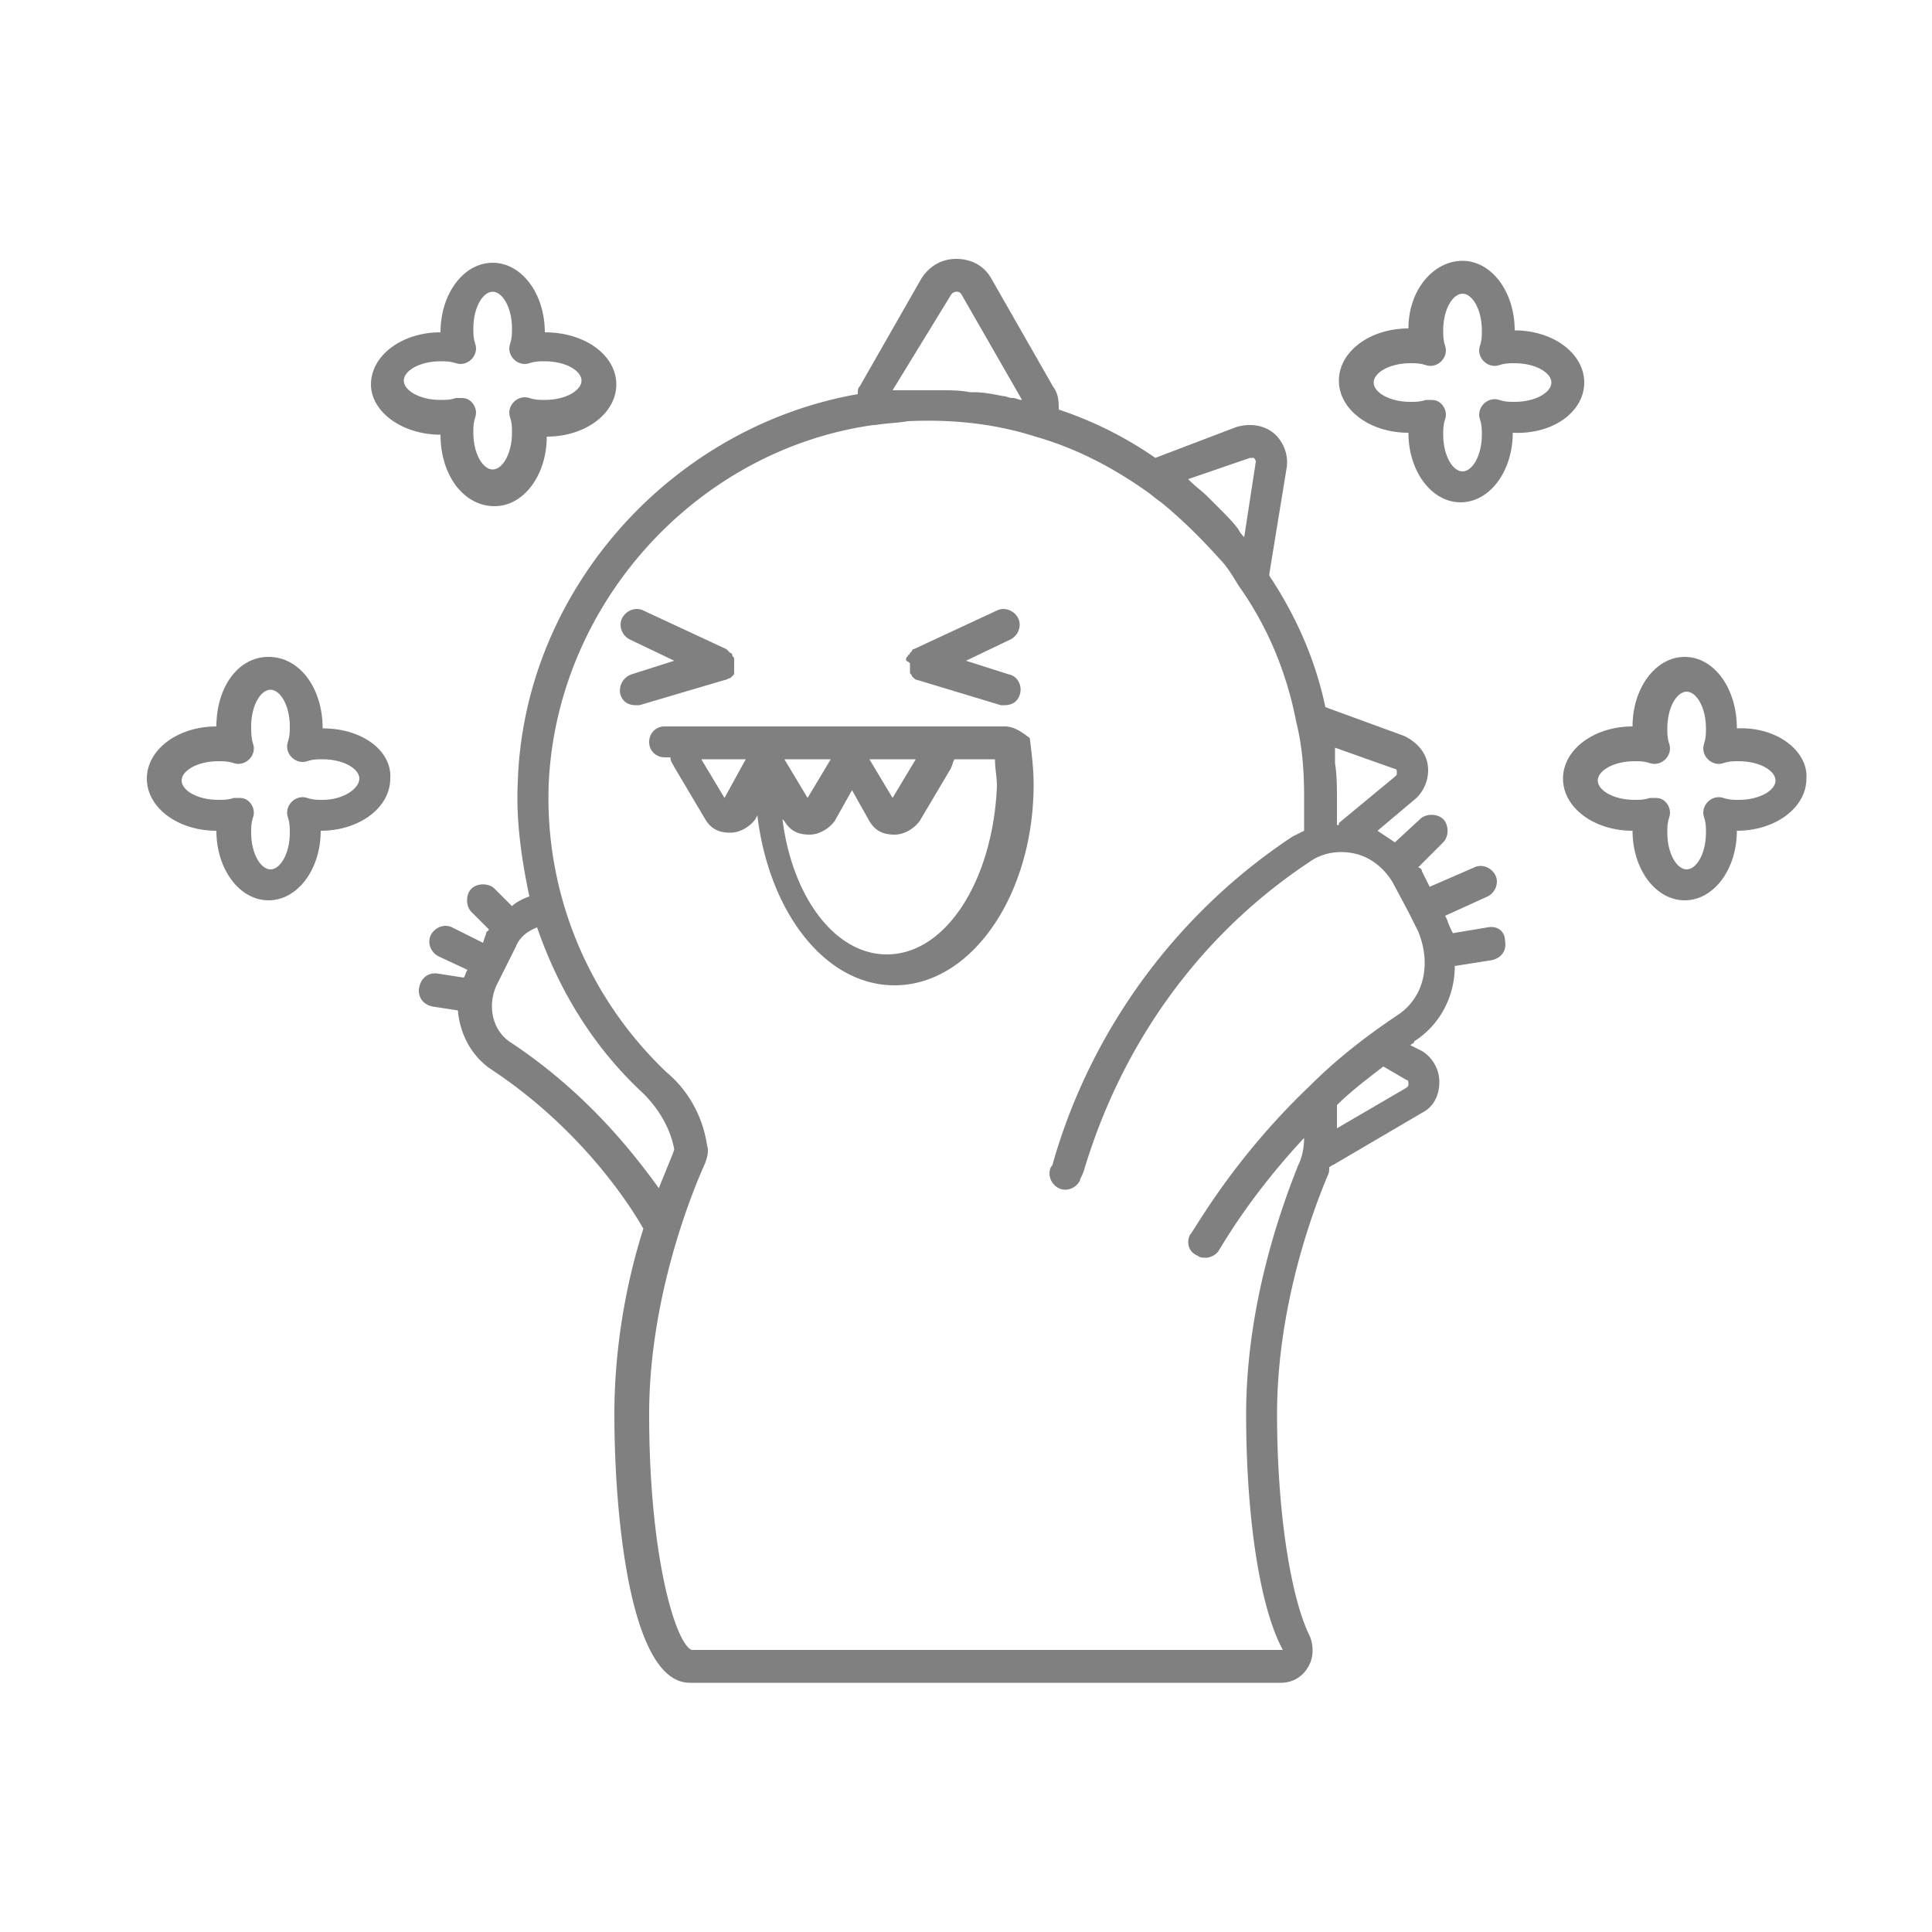
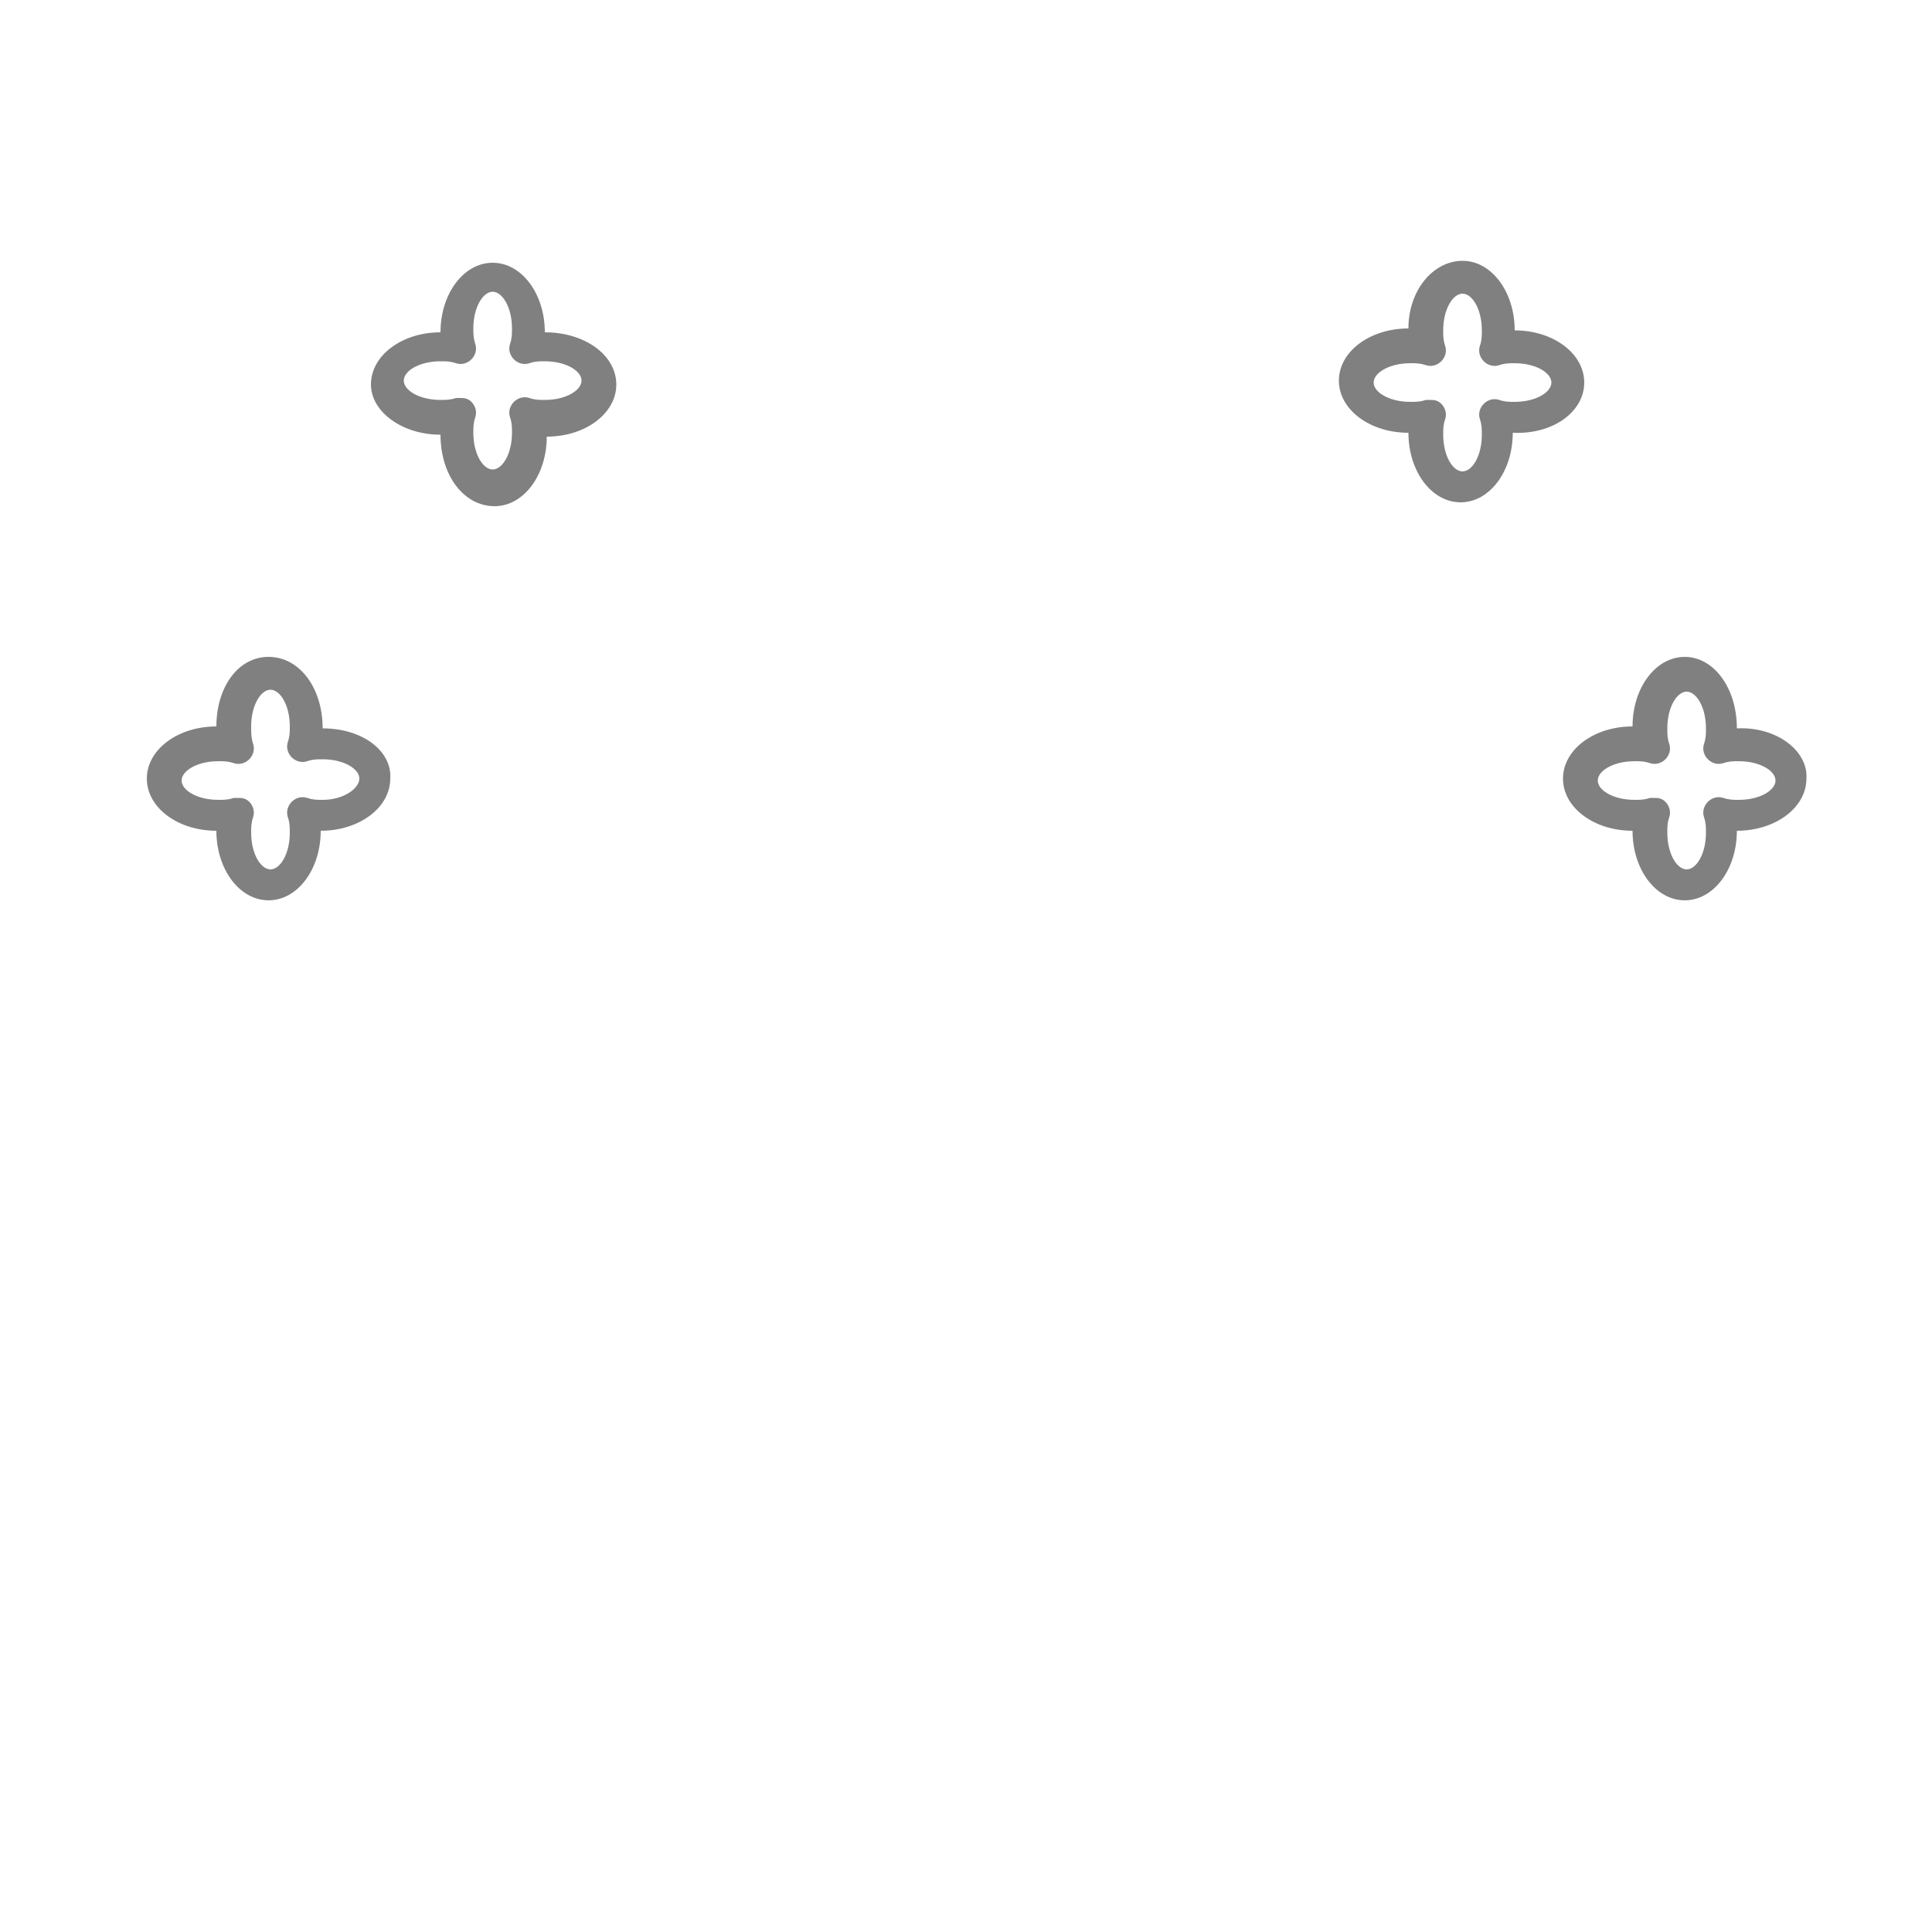
<svg xmlns="http://www.w3.org/2000/svg" viewBox="0 0 100 100">
  <g fill="gray">
-     <path d="M77 48l-1.8.3c-.1-.2-.2-.4-.3-.7l-.1-.2 2.2-1c.4-.2.6-.7.4-1.1s-.7-.6-1.1-.4l-2.3 1-.4-.8c0-.1-.1-.2-.2-.2l1.3-1.3c.3-.3.3-.9 0-1.2s-.9-.3-1.2 0l-1.3 1.2-.9-.6 1.9-1.6c.5-.4.8-1.1.7-1.8s-.6-1.2-1.2-1.5l-4.1-1.5c-.5-2.4-1.5-4.7-2.9-6.8v-.1l.9-5.5c.1-.7-.2-1.4-.7-1.8s-1.2-.5-1.9-.3l-4.2 1.6a19.51 19.51 0 0 0-5-2.5c0-.4 0-.8-.3-1.2l-3.2-5.6c-.4-.7-1.1-1-1.8-1-.8 0-1.4.4-1.8 1L44.5 20c-.1.1-.1.2-.1.4-9.7 1.7-17.3 10.2-17.6 20.1-.1 2 .2 4 .6 5.9-.3.1-.7.3-.9.5l-.9-.9c-.3-.3-.9-.3-1.2 0s-.3.9 0 1.2l.9.9s0 .1-.1.1l-.2.6-1.6-.8c-.4-.2-.9 0-1.1.4s0 .9.4 1.1l1.5.7c-.1.1-.1.3-.2.4l-1.3-.2c-.5-.1-.9.2-1 .7s.2.9.7 1l1.3.2c.1 1.2.7 2.4 1.8 3.1 4.8 3.2 7.3 7.3 7.8 8.2-.8 2.5-1.5 5.9-1.5 9.6 0 5.2.8 13.9 3.9 13.9h30.6c.6 0 1.1-.3 1.4-.8s.3-1.1.1-1.6c-1-2-1.7-6.5-1.7-11.5 0-5.5 1.8-10.4 2.6-12.3.1-.2.1-.3.1-.5.1 0 .1-.1.2-.1l4.6-2.7c.6-.3.9-.9.9-1.6s-.4-1.3-.9-1.6l-.6-.3c.1-.1.2-.1.2-.2 1.4-.9 2.1-2.4 2.1-3.9l1.9-.3c.5-.1.8-.5.7-1 0-.5-.4-.8-.9-.7zm-4.8-8.2c.1 0 .1.1.1.2s0 .1-.1.2l-2.9 2.4v.1h-.1v-1.3c0-.6 0-1.3-.1-1.9v-.8l3.1 1.1zm-7.5-16.1h.2s.1.1.1.2l-.6 3.9c-.1-.1-.2-.2-.3-.4-.3-.4-.6-.7-1-1.1l-.6-.6c-.3-.3-.6-.5-.9-.8l-.1-.1 3.2-1.1zm-15.5-8.4c.1-.2.3-.2.3-.2.1 0 .2 0 .3.2l3.1 5.4c-.2 0-.3-.1-.5-.1s-.3-.1-.5-.1c-.5-.1-1-.2-1.5-.2h-.2c-.5-.1-1-.1-1.5-.1h-2.5l3-4.9zM26.5 54c-1-.6-1.3-1.9-.8-3l1-2c.2-.5.6-.8 1.1-1 1.1 3.2 2.9 6.2 5.5 8.6.8.8 1.4 1.8 1.6 2.9-.1.3-.4 1-.8 2-1.3-1.8-3.7-4.9-7.6-7.5zm46.3 1.9c.1 0 .1.1.1.2s0 .1-.1.2l-3.6 2.1v-1.2c.7-.7 1.5-1.3 2.4-2l1.2.7zm-.4-3.4c-1.8 1.2-3.3 2.4-4.6 3.7-4.1 3.9-6.1 7.7-6.2 7.7-.2.4-.1.9.4 1.1.1.1.3.1.4.1.3 0 .6-.2.7-.4h0c.2-.3 1.6-2.8 4.4-5.8 0 .5-.1 1-.3 1.4-.8 2-2.7 7.1-2.7 12.9 0 5.3.7 10 1.9 12.2H35.8c-.8-.3-2.2-4.7-2.2-12.2 0-6.3 2.4-11.9 2.9-13 .1-.3.2-.6.1-.9-.2-1.4-.9-2.8-2.1-3.8-4.1-3.9-6.3-9.3-6.1-14.9.4-9.3 7.6-17.3 16.8-18.6h.1c.6-.1 1.1-.1 1.7-.2 2.2-.1 4.4.1 6.6.8 2.1.6 4 1.6 5.7 2.8.3.2.5.4.8.6 1.1.9 2.1 1.9 3 2.9.4.4.7.9 1 1.4 1.5 2.1 2.5 4.5 3 7.1.3 1.2.4 2.5.4 3.8V43l-.6.3c-5.9 3.9-10.4 9.9-12.4 16.9 0 .1-.1.2-.1.2-.2.4 0 .9.4 1.1s.9 0 1.1-.4c0-.1.1-.2.2-.5 2-6.7 6.1-12.3 11.7-16 .7-.5 1.6-.6 2.4-.4s1.5.8 1.9 1.5l.8 1.5.5 1c.7 1.7.3 3.4-1 4.3zM47.1 34.4v.4c0 .1.1.1.1.2l.1.1c.1.1.2.1.2.1h0l4.3 1.3h.2c.4 0 .7-.2.8-.6s-.1-.9-.6-1l-2.2-.7 2.3-1.1c.4-.2.6-.7.4-1.1s-.7-.6-1.1-.4l-4.3 2c-.1 0-.1.1-.1.1l-.1.1s0 .1-.1.1c0 .1-.1.1-.1.2v.1c.2.1.2.1.2.2zm-9.6.8h0c.1 0 .2-.1.3-.1l.1-.1c.1-.1.1-.1.1-.2v-.7c0-.1-.1-.1-.1-.2 0 0 0-.1-.1-.1l-.2-.2-4.3-2c-.4-.2-.9 0-1.1.4s0 .9.4 1.1l2.3 1.1-2.2.7a.89.89 0 0 0-.6 1c.1.4.4.6.8.6h.2l4.4-1.3zM52 37.6H34.4c-.5 0-.8.4-.8.8 0 .5.4.8.8.8h.3c0 .2.1.3.2.5l1.6 2.7c.3.5.7.7 1.3.7.5 0 1-.3 1.3-.7l.1-.2c.6 5 3.5 8.8 7.1 8.8 4 0 7.2-4.7 7.2-10.4 0-.8-.1-1.6-.2-2.4-.4-.3-.8-.6-1.3-.6zm-9 1.7l-1.2 2-1.2-2H43zm4.4 0l-1.2 2-1.2-2h2.4zm-9.9 2l-1.2-2h2.3l-1.1 2zm8.4 8.1c-2.7 0-4.9-3-5.4-7l.1.1c.3.5.7.7 1.3.7.5 0 1-.3 1.3-.7l.9-1.6.9 1.6c.3.5.7.7 1.3.7.5 0 1-.3 1.3-.7l1.6-2.7c.1-.2.1-.3.2-.5h2.1c0 .5.1.9.1 1.4-.2 4.8-2.6 8.7-5.7 8.7z" />
    <path d="M22.8 22.5c0 2.1 1.2 3.7 2.8 3.7 1.5 0 2.7-1.6 2.7-3.6 2 0 3.6-1.2 3.6-2.7s-1.6-2.7-3.7-2.7c0-2-1.2-3.6-2.7-3.6s-2.7 1.6-2.7 3.6c-2 0-3.6 1.2-3.6 2.7 0 1.4 1.6 2.6 3.6 2.6zm0-3.8c.3 0 .5 0 .8.1s.6 0 .8-.2.3-.5.2-.8-.1-.5-.1-.8c0-1.1.5-1.9 1-1.9s1 .8 1 1.9c0 .3 0 .5-.1.8s0 .6.2.8.5.3.8.2.5-.1.8-.1c1.1 0 1.9.5 1.9 1s-.8 1-1.9 1c-.3 0-.5 0-.8-.1s-.6 0-.8.2-.3.5-.2.8.1.5.1.8c0 1.1-.5 1.9-1 1.9s-1-.8-1-1.9c0-.3 0-.5.1-.8s0-.6-.2-.8-.4-.2-.6-.2h-.2c-.3.1-.5.1-.8.1-1.1 0-1.9-.5-1.9-1s.8-1 1.9-1zm-6.1 19c0-2.1-1.2-3.7-2.8-3.7s-2.7 1.6-2.7 3.6c-2 0-3.6 1.2-3.6 2.7S9.2 43 11.2 43c0 2 1.2 3.6 2.7 3.6s2.7-1.6 2.7-3.6c2 0 3.6-1.2 3.6-2.7.1-1.4-1.4-2.6-3.5-2.6zm0 3.7c-.3 0-.5 0-.8-.1s-.6 0-.8.2-.3.5-.2.8.1.5.1.8c0 1.1-.5 1.9-1 1.9s-1-.8-1-1.9c0-.3 0-.5.1-.8s0-.6-.2-.8-.4-.2-.6-.2h-.2c-.3.1-.5.1-.8.1-1.1 0-1.9-.5-1.9-1s.8-1 1.9-1c.3 0 .5 0 .8.1s.6 0 .8-.2.3-.5.2-.8-.1-.6-.1-.9c0-1.1.5-1.9 1-1.9s1 .8 1 1.9c0 .3 0 .5-.1.8s0 .6.2.8.5.3.8.2.5-.1.8-.1c1.1 0 1.9.5 1.9 1s-.8 1.1-1.9 1.1zM82 19.8c0-1.5-1.6-2.7-3.6-2.7 0-2-1.2-3.6-2.7-3.6S72.9 15 72.9 17c-2 0-3.6 1.2-3.6 2.7s1.6 2.7 3.6 2.7c0 2 1.2 3.6 2.7 3.6s2.7-1.6 2.7-3.6c2.1.1 3.7-1.1 3.7-2.6zm-3.6 1c-.3 0-.5 0-.8-.1s-.6 0-.8.2-.3.5-.2.8.1.5.1.8c0 1.1-.5 1.9-1 1.9s-1-.8-1-1.9c0-.3 0-.5.1-.8s0-.6-.2-.8-.4-.2-.6-.2h-.2c-.3.1-.5.1-.8.1-1.1 0-1.9-.5-1.9-1s.8-1 1.9-1c.3 0 .5 0 .8.1s.6 0 .8-.2.3-.5.2-.8-.1-.5-.1-.8c0-1.1.5-1.9 1-1.9s1 .8 1 1.9c0 .3 0 .5-.1.8s0 .6.2.8.5.3.8.2.5-.1.8-.1c1.1 0 1.9.5 1.9 1s-.8 1-1.9 1zm11.5 16.9c0-2.1-1.2-3.7-2.7-3.7s-2.7 1.6-2.7 3.6c-2 0-3.6 1.2-3.6 2.7s1.6 2.7 3.6 2.7c0 2 1.2 3.6 2.7 3.6s2.7-1.6 2.7-3.6c2 0 3.6-1.2 3.6-2.7.1-1.4-1.5-2.7-3.6-2.6zm.1 3.7c-.3 0-.5 0-.8-.1s-.6 0-.8.2-.3.5-.2.8.1.5.1.8c0 1.1-.5 1.9-1 1.9s-1-.8-1-1.9c0-.3 0-.5.1-.8s0-.6-.2-.8-.4-.2-.6-.2h-.2c-.3.1-.5.1-.8.1-1.1 0-1.9-.5-1.9-1s.8-1 1.9-1c.3 0 .5 0 .8.1s.6 0 .8-.2.3-.5.2-.8-.1-.5-.1-.8c0-1.1.5-1.9 1-1.9s1 .8 1 1.9c0 .3 0 .5-.1.8s0 .6.2.8.5.3.8.2.5-.1.8-.1c1.1 0 1.9.5 1.9 1s-.8 1-1.9 1z" />
  </g>
  <defs />
</svg>